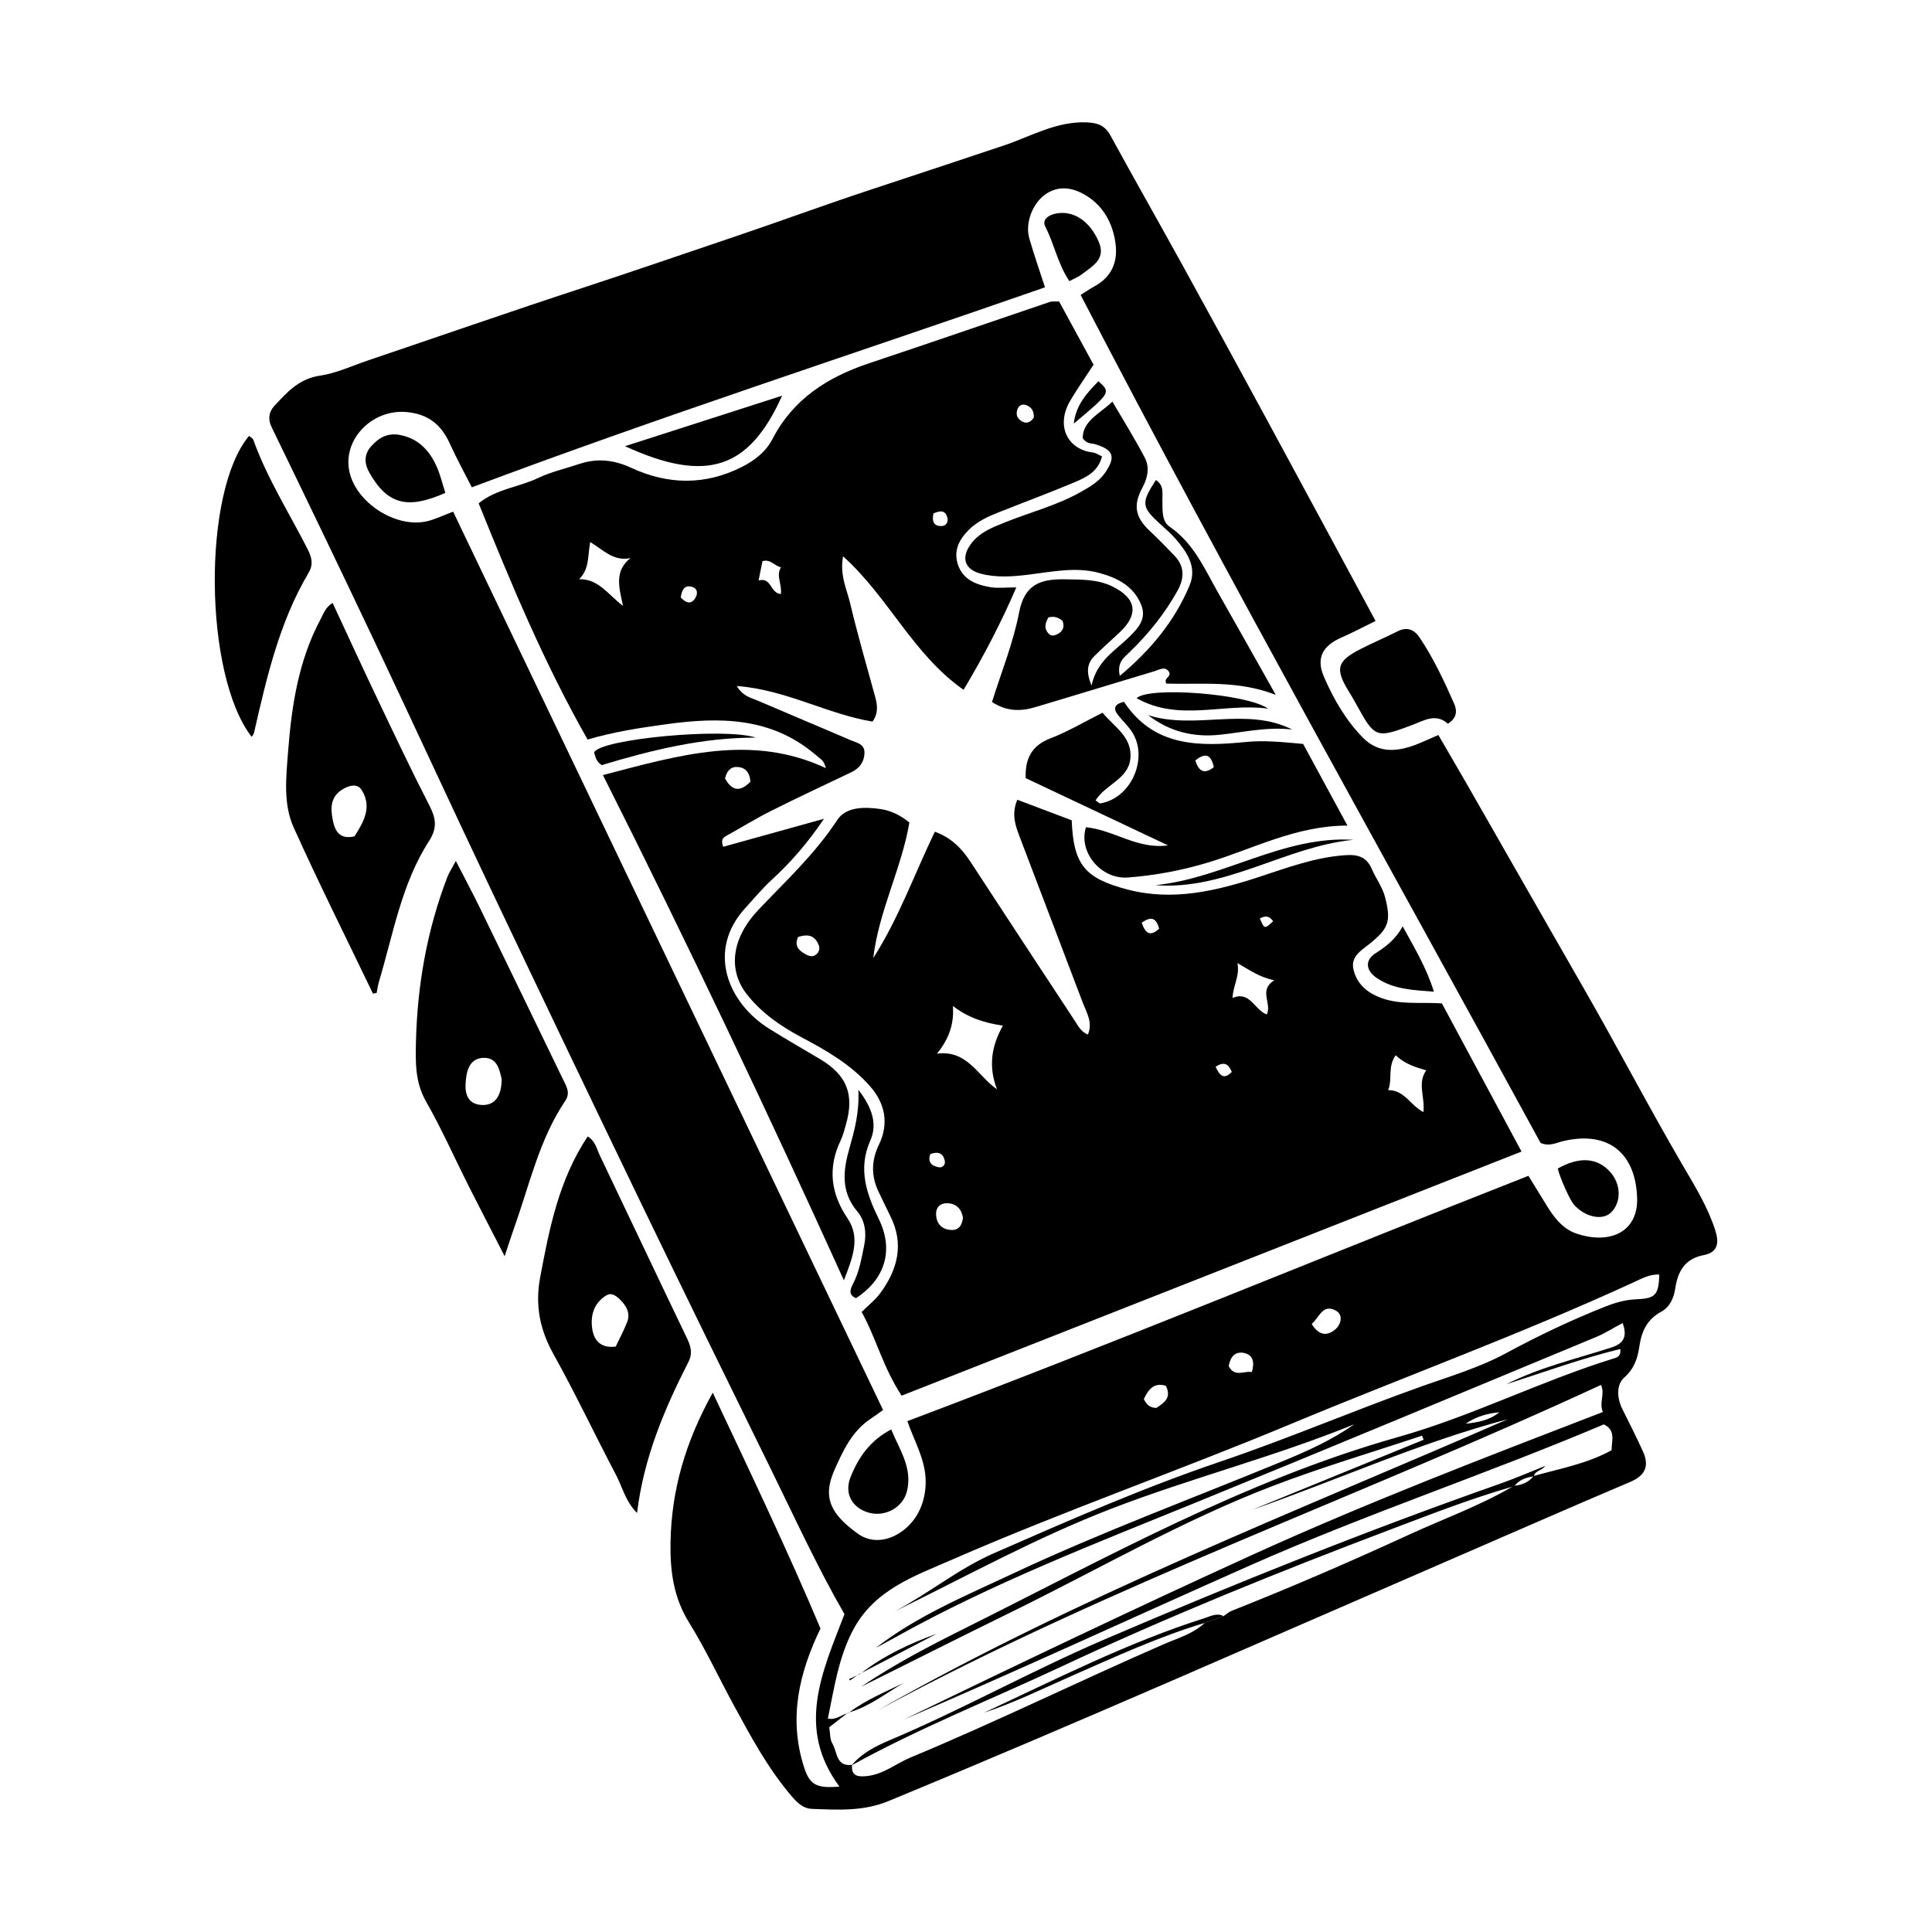
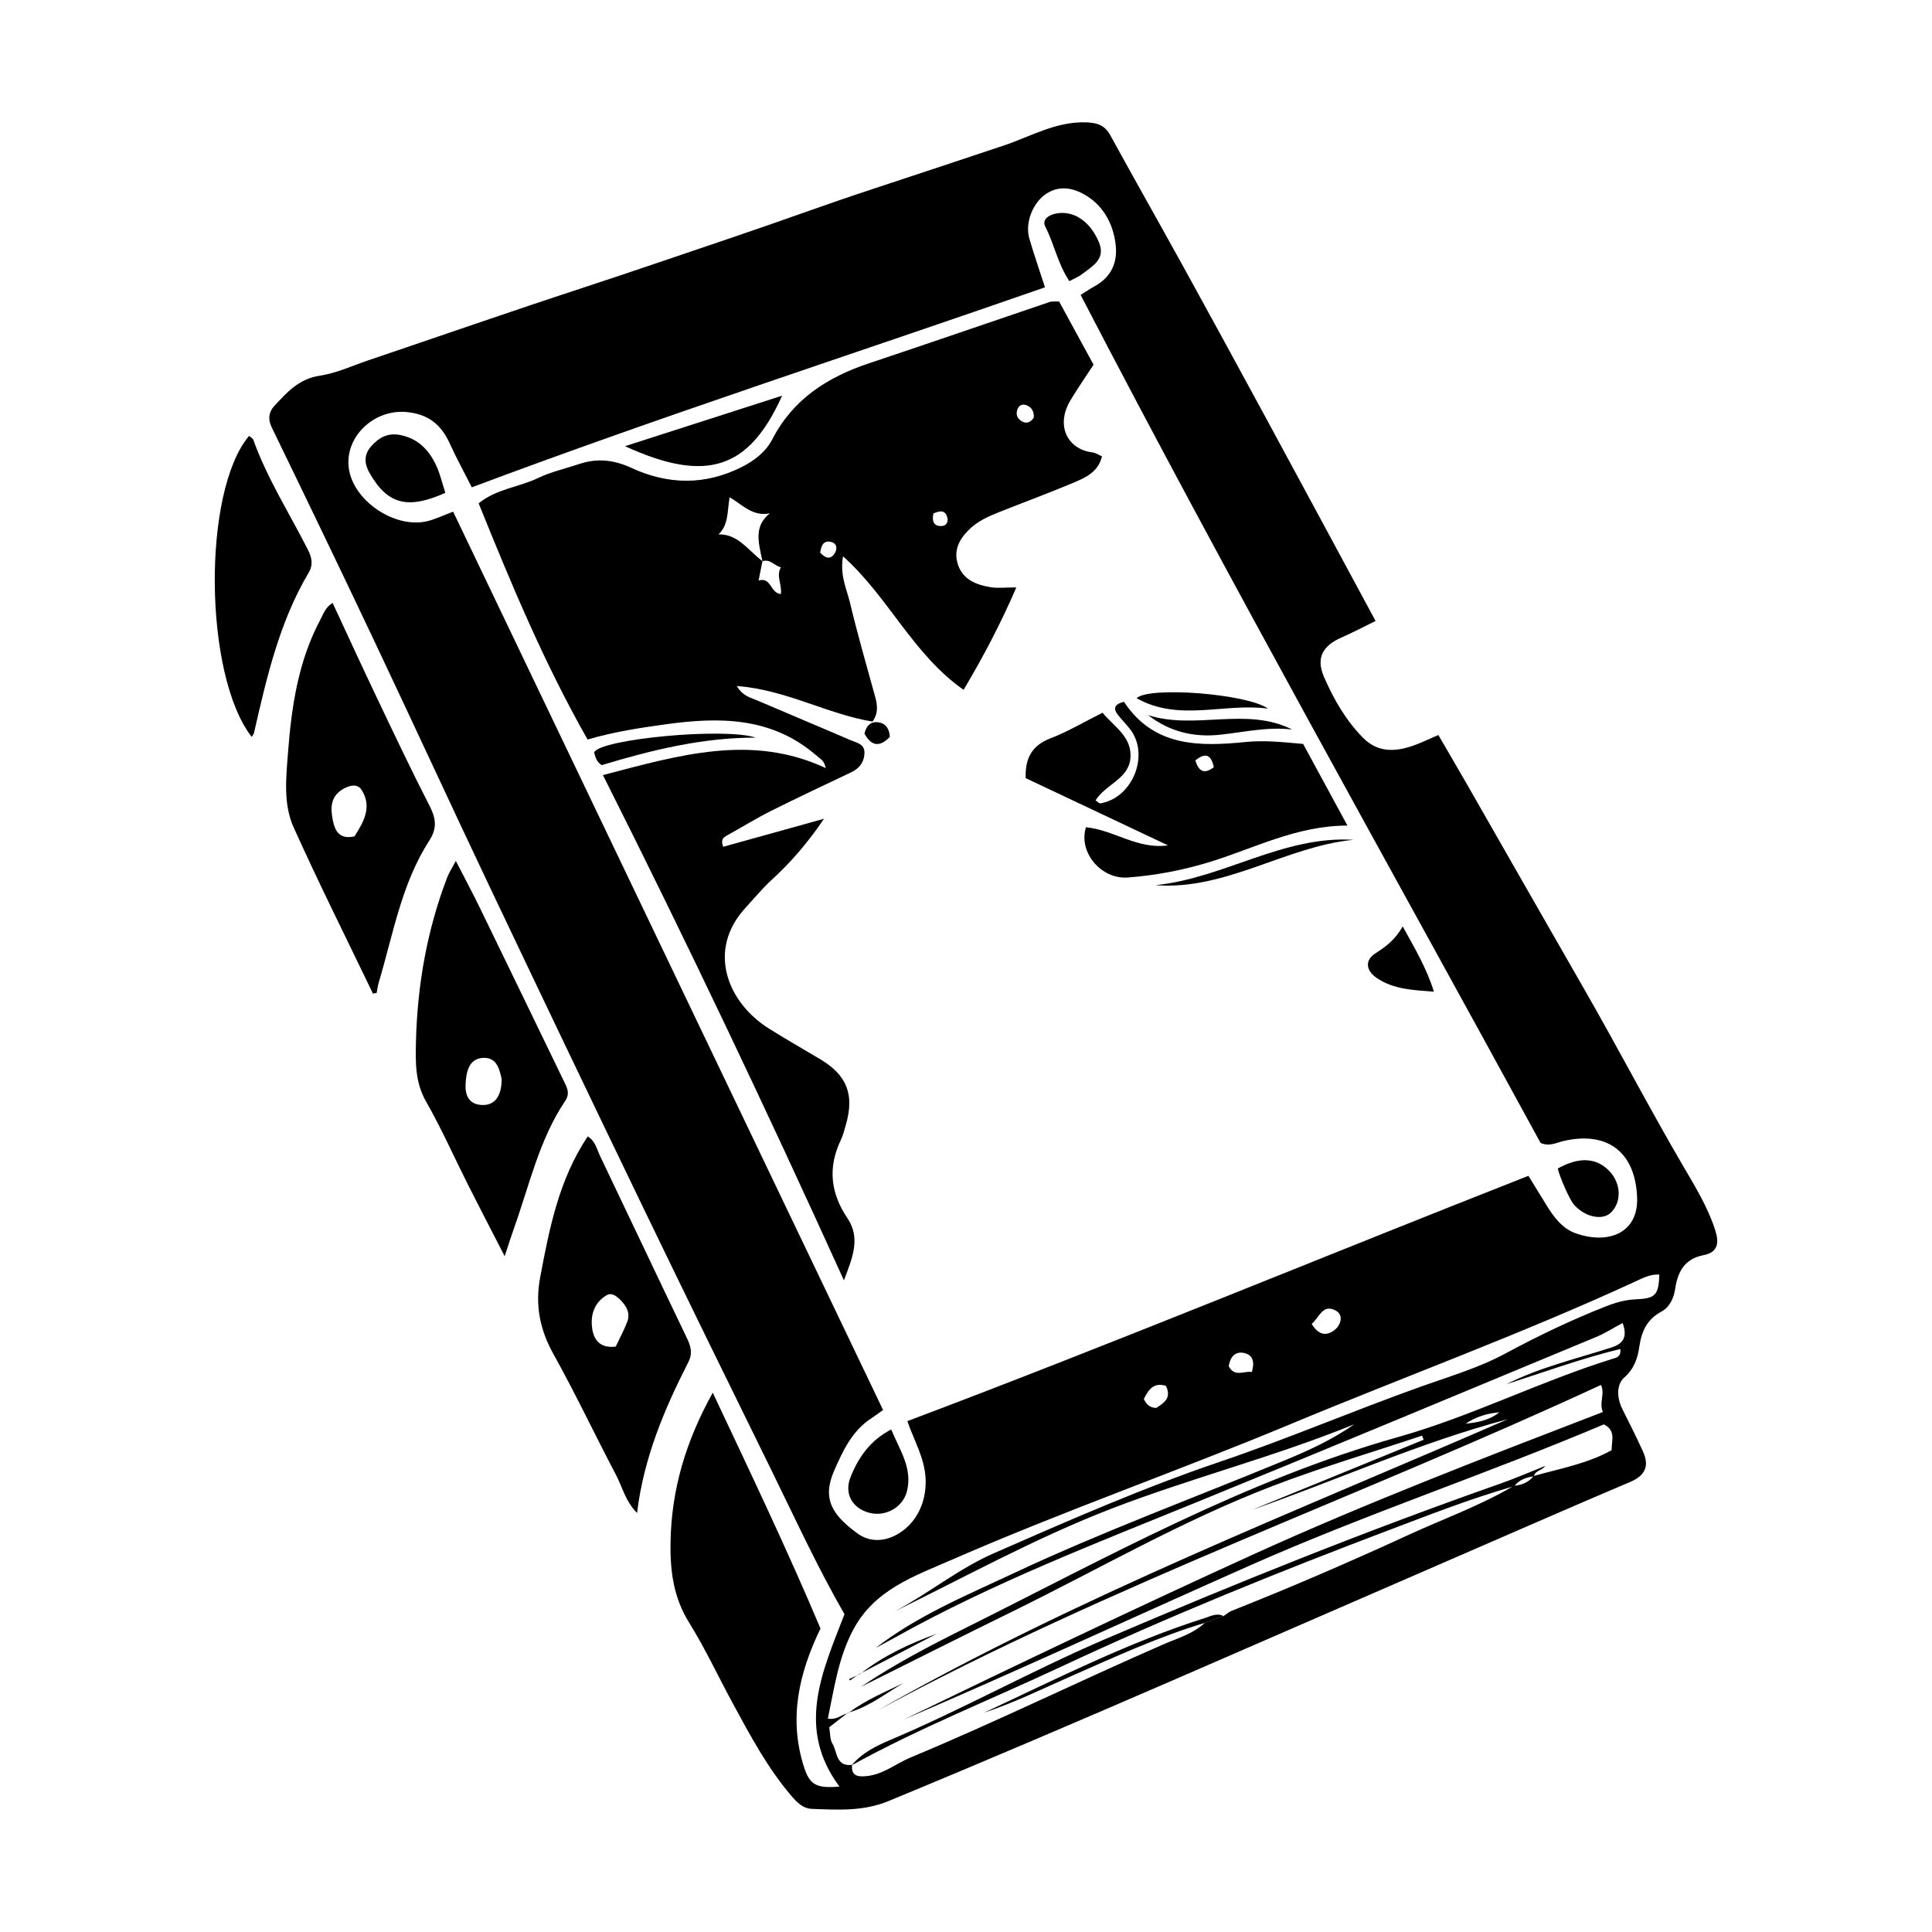
<svg xmlns="http://www.w3.org/2000/svg" fill="#000000" width="800px" height="800px" version="1.1" viewBox="144 144 512 512">
  <g>
    <path d="m598.59 470.12c-1.965-6.156-5.32-11.609-8.551-17.129-9.047-15.48-17.324-31.406-26.254-46.941-10.277-17.875-20.48-35.797-30.727-53.691-2.586-4.516-5.223-8.996-7.879-13.574-2.09 0.91-3.637 1.621-5.211 2.266-5.195 2.121-10.438 2.863-14.762-1.535-4.543-4.613-7.793-10.258-10.348-16.156-2.156-4.984-0.359-8.238 4.707-10.438 2.848-1.234 5.586-2.711 8.973-4.363-9.848-18.246-19.371-35.938-28.949-53.602-7.309-13.48-14.652-26.953-22.051-40.387-6.383-11.586-12.93-23.09-19.281-34.699-1.445-2.644-3.422-3.324-6.266-3.441-8.055-0.336-14.93 3.785-22.098 6.176-11.879 3.977-23.781 7.898-35.68 11.836-12.031 3.977-23.914 8.367-35.922 12.414-13.367 4.508-26.695 9.113-40.109 13.508-18.984 6.219-37.852 12.793-56.781 19.195-4.191 1.422-8.312 3.359-12.625 3.996-5.531 0.812-8.77 4.438-12.113 8.062-1.324 1.43-1.777 3.332-0.695 5.559 9.16 18.859 18.258 37.75 27.227 56.699 10.273 21.703 20.312 43.523 30.613 65.215 13.383 28.188 26.844 56.336 40.402 84.434 11.324 23.461 22.797 46.848 34.285 70.23 6.297 12.828 12.258 25.824 19.301 38.016-5.859 15.234-12.918 30.098-1.34 45.684-6.211 0.562-7.91-0.535-9.406-5.223-4.102-12.836-1.324-24.844 4.387-36.664-8.766-20.777-18.535-41.223-28.547-62.496-7.203 12.973-10.965 25.734-11.195 39.676-0.125 7.664 0.801 14.625 4.949 21.301 4.289 6.898 7.723 14.316 11.609 21.473 4.574 8.418 9.094 16.887 15.34 24.254 1.527 1.797 3.129 3.512 5.606 3.598 6.832 0.246 13.551 0.699 20.258-2.07 50.477-20.844 100.39-42.969 150.5-64.664 15.348-6.644 30.656-13.383 46.062-19.91 4.062-1.723 5.109-4.289 3.367-8.113-1.719-3.773-3.582-7.477-5.438-11.191-1.473-2.938-1.633-6.473 0.508-8.379 2.691-2.394 3.551-5.18 3.988-8.203 0.598-4.062 2.047-7.203 5.836-9.246 2.246-1.215 3.305-3.652 3.668-6.086 0.684-4.602 2.559-7.926 7.512-8.883 3.856-0.723 4.137-3.301 3.125-6.504zm-233.51 63.578c2.312-5.234 4.707-10.469 9.766-13.789 1.074-0.699 2.102-1.477 3.18-2.242-38.16-79.734-75.965-158.71-113.94-238.07-2.715 1.008-4.781 2.047-6.969 2.551-8.223 1.883-18.707-4.898-20.512-13.113-1.891-8.609 6.082-16.688 15.164-15.836 5.684 0.527 9.148 3.309 11.406 8.297 1.637 3.637 3.57 7.144 5.856 11.648 50.262-18.863 101.19-35.336 151.9-53-1.391-4.309-2.887-8.594-4.152-12.941-1.199-4.144 0.922-9.578 4.578-11.914 3.977-2.543 8.027-1.18 11.285 1.062 3.965 2.731 6.242 7.027 6.949 11.922 0.734 5.031-0.887 9.012-5.481 11.574-1.352 0.75-2.629 1.621-3.734 2.309 39.387 75.867 81.215 150.14 121.89 224.73 2.394 1.043 4.231-0.09 6.144-0.523 12.328-2.801 19.09 3.734 19.445 15.094 0.293 9.332-7.617 12.398-16.191 9.41-3.641-1.266-5.941-4.367-7.906-7.609-1.477-2.438-2.988-4.863-4.707-7.656-54.855 21.562-109.2 44.129-164.59 65.016 1.715 4.992 4.508 9.664 4.82 15.008 0.301 5.246-1.5 10.211-5.297 13.453-3.473 2.969-8.516 4.414-12.793 1.266-6.445-4.754-9.496-8.988-6.106-16.648zm132.93-37.523c-2.035 1.848-4.398 2.012-6.387-1.324 2.051-1.734 2.902-5.441 6.402-3.516 2.012 1.117 1.352 3.602-0.016 4.84zm-22.258 11.422c-2.074-0.371-4.539 1.5-6.133-1.547 0.371-2.367 1.672-4.09 4.231-3.461 2.34 0.578 2.621 2.644 1.902 5.008zm-25.285 9.508c-1.582 0-2.543-0.711-3.34-2.336 1.234-2.586 2.68-4.481 5.84-3.516 1.605 3.223-0.516 4.527-2.5 5.852zm66.789 33.668c-15.453 7.106-31.066 13.859-46.883 20.129-0.766 0.301-1.406 0.91-2.102 1.375-1.664 0.598-3.324 1.195-4.988 1.789-3.113 2.949-7.211 4.066-10.973 5.707-22.418 9.77-44.375 20.57-66.961 29.961-3.894 1.617-7.262 4.519-11.668 4.949-2.152 0.211-4.144 0.105-3.883-2.906 17.887-9.863 36.867-17.398 55.324-26.043 28.477-13.34 57.625-25.141 87.043-36.266 10.785-4.086 21.52-8.281 32.613-11.477-8.766 5.133-18.332 8.551-27.523 12.781zm28.145-13.047c1.27-1.57 3.012-2.195 4.938-2.457-1.281 1.559-2.984 2.262-4.938 2.457zm31.859-49.375c-2.644 0.125-5.367 0.922-7.859 1.91-9.039 3.582-17.809 7.766-26.371 12.391-7.059 3.812-14.762 6.07-22.293 8.75-17.906 6.375-35.43 13.879-53.398 19.965-20.512 6.949-40.23 15.617-59.988 24.273-9.289 4.07-17.242 10.621-26.219 15.383 19.07-9.344 37.68-19.613 57.559-27.266 21.164-8.141 43.188-13.73 64.227-22.32-5.691 4-11.898 6.863-18.227 9.48-24.172 10-48.754 19.043-72.449 30.184-12.398 5.828-25.137 11.078-36.152 19.613 1.77-0.957 3.543-1.891 5.289-2.867 25.688-14.328 53.066-24.867 80.223-35.941 35.211-14.363 70.301-29.02 105.42-43.602 2.316-0.961 4.457-2.344 6.996-3.691 1.238 3.457 0.418 5.371-2.891 6.453-9.375 3.059-19.043 5.246-27.922 9.773 9.996-3.219 19.879-6.828 30.188-9.344 0.266 2.16-1.145 2.324-2.109 2.625-19.246 5.996-37.32 15.227-56.742 20.703-40.543 11.441-77.098 31.852-114.45 50.5-9.551 4.769-19.027 9.672-27.918 15.699 13.281-6.609 26.527-13.289 39.852-19.816 22.992-11.266 45.211-24.199 69.184-33.383 13.012-4.988 26.418-8.938 39.648-13.355 0.137 0.359 0.281 0.719 0.418 1.078-15.133 6.188-30.27 12.367-45.398 18.551 22.602-7.894 44.438-17.84 67.703-23.992-56.254 24.504-113.52 46.805-167.05 77.195 61.809-33.348 128.05-56.75 191.73-86.273 1.184 2.367-0.574 4.574 0.516 7.168-31.453 12.117-62.645 24.078-93.035 37.918-30.934 14.09-61.602 28.758-92.191 43.57 30.828-13.227 61.254-27.328 91.91-40.914 30.746-13.621 62.668-24.184 93.578-37.297 3.289 1.617 2.019 4.375 2.055 6.848-6.488 3.586-13.652 4.863-20.582 6.812 0.363-1.426 2.102-1.387 2.988-2.648-4.109 1.633-7.914 3.289-11.82 4.664-35.484 12.465-70.355 26.48-104.92 41.293-19.34 8.289-37.73 18.602-57.121 26.789-3.586 1.516-7.199 3.356-9.84 6.473-4.309 0.555-3.863-3.449-5.195-5.617-0.691-1.125-0.562-2.746-0.848-4.344 1.543-1.203 3.125-2.438 4.707-3.672-1.527 0.402-2.762 1.785-5.074 1.387 1.668-7.941 2.746-15.887 6.551-23.242 5.644-10.914 16.254-14.48 26.48-18.941 29.363-12.816 59.621-23.383 89.18-35.699 30.398-12.676 61.375-23.973 91.32-37.75 2.109-0.969 4.289-2.207 6.82-2.051-0.199 5.664-1.113 6.328-6.481 6.578zm-35.922 29.918c-2.656 2.168-5.769 2.68-8.922 3.031 2.715-1.863 5.738-2.746 8.922-3.031z" />
    <path d="m368.67 597.93c-0.07 0.055-0.141 0.105-0.211 0.16 0.098-0.02 0.188-0.082 0.289-0.098z" />
    <path d="m293.28 430.2c-7.352-15.176-14.68-30.355-22.062-45.516-1.914-3.941-3.988-7.805-6.414-12.531-1.094 2.055-1.812 3.141-2.266 4.316-5.387 14.027-7.934 28.633-8.305 43.586-0.125 5.34-0.258 10.715 2.66 15.828 4.106 7.188 7.461 14.801 11.195 22.207 2.992 5.941 6.07 11.84 9.656 18.824 1.082-3.258 1.742-5.387 2.492-7.481 4.082-11.406 6.656-23.422 13.547-33.68 1.43-2.117 0.363-3.758-0.504-5.555zm-21.809 6.617c-3.281-0.25-4.231-2.672-4.09-5.457 0.16-3.215 0.812-6.871 4.734-7.019 3.75-0.133 4.309 3.426 4.832 5.613-0.012 4.809-2.008 7.129-5.477 6.863z" />
    <path d="m257.79 357.46c-4.828-9.402-9.34-18.953-13.887-28.496-3.977-8.332-7.82-16.73-11.758-25.184-1.926 1.164-2.418 2.883-3.203 4.344-5.871 10.977-7.672 23.016-8.605 35.16-0.508 6.66-1.328 13.738 1.477 19.977 6.68 14.836 13.98 29.391 21.023 44.059 0.328-0.066 0.656-0.125 0.984-0.191 0.191-0.961 0.301-1.945 0.586-2.887 3.797-12.699 5.984-26.027 13.32-37.406 2.234-3.465 1.785-6.023 0.062-9.375zm-19.852 8.191c-3.894 0.855-5.144-1.309-5.742-4.293-0.684-3.422-0.605-6.508 3.047-8.438 1.742-0.922 3.586-1.176 4.602 0.434 2.789 4.445 0.617 8.379-1.906 12.297z" />
    <path d="m326.02 498.57c-7.738-16.105-15.367-32.27-23.074-48.395-0.812-1.699-1.16-3.773-3.199-5.012-7.633 11.473-10.141 24.305-12.582 37.266-1.406 7.461-0.121 13.906 3.543 20.484 5.836 10.469 10.949 21.34 16.539 31.953 1.699 3.219 2.492 6.984 5.578 10.09 1.773-14.602 7.203-27.453 13.586-39.957 1.219-2.375 0.656-4.246-0.391-6.43zm-15.785-4.309c-0.84 2.215-1.996 4.316-3.059 6.594-4.09 0.523-5.793-1.738-6.231-4.731-0.52-3.508 0.441-6.828 3.734-8.828 1.465-0.891 2.766 0.246 3.754 1.23 1.555 1.551 2.66 3.461 1.801 5.734z" />
    <path d="m225.61 289.71c-4.891-9.668-10.781-18.852-14.469-29.129-0.156-0.434-0.734-0.715-1.129-1.074-12.469 14.777-12.004 63.477 0.691 79.773 0.227-0.383 0.523-0.695 0.609-1.055 3.356-14.66 6.707-29.328 14.484-42.461 1.273-2.156 0.836-4.035-0.188-6.055z" />
-     <path d="m501.41 327.18c0.672 1.094 1.324 2.203 1.945 3.324 5.031 9.168 5.281 9.227 14.898 5.629 3.102-1.16 6.242-3.234 9.457-0.336 2.594-1.633 2.379-3.684 1.652-5.324-2.656-6-5.438-11.965-9.094-17.445-1.414-2.121-3.305-3.031-5.883-1.727-3.18 1.605-6.469 3.004-9.648 4.613-6.441 3.254-7.008 5.269-3.328 11.266z" />
    <path d="m463.31 572.79c-20.332 6.449-39.285 16.113-58.539 25.086 7.984-2.621 15.512-6.34 23.18-9.715 11.609-5.109 23.137-10.422 35.328-14.082 1.664-0.598 3.324-1.195 4.988-1.793-1.762-0.918-3.359 0-4.957 0.504z" />
-     <path d="m547.22 449.18c-7.231-13.445-14.207-26.441-21.105-39.277-6-0.371-11.645 0.523-16.988-1.793-3.414-1.48-5.762-3.856-6.484-7.422-0.648-3.199 2.086-4.793 4.121-6.414 5.266-4.191 5.953-6.086 4.289-12.535-0.695-2.691-2.398-4.863-3.461-7.344-1.406-3.269-3.602-4.004-7.129-3.758-8 0.555-15.34 3.32-22.812 5.769-11.355 3.715-22.828 6.469-34.824 3.336-11.43-2.992-14.344-6.613-14.816-18.355-4.644-1.754-9.422-3.559-14.418-5.445-1.578 3.785-0.535 6.75 0.57 9.668 5.57 14.699 11.215 29.387 16.781 44.098 0.996 2.644 2.734 5.254 1.355 8.465-1.891-0.789-2.574-2.297-3.402-3.551-9.289-14.078-18.523-28.184-27.754-42.301-2.312-3.543-5.168-6.387-9.402-7.906-5.41 11.215-9.562 22.93-16.324 33.484 1.484-12.5 7.512-23.75 9.578-35.922-2.445-2.019-5.078-3.188-7.594-3.559-4.07-0.594-9.145-0.734-11.508 2.871-5.879 8.977-13.617 16.148-20.895 23.805-7.082 7.457-8.188 15.895-3.082 22.398 3.856 4.918 8.918 8.43 14.383 11.336 6.695 3.562 13.238 7.269 18.332 13.113 3.953 4.535 4.984 9.844 2.297 15.395-2.086 4.312-2.086 8.473 0.012 12.715 1.012 2.051 1.953 4.141 2.988 6.188 3.738 7.418 1.969 14.168-2.641 20.449-1.32 1.805-3.16 3.223-4.938 4.996 3.809 6.887 5.644 14.656 10.59 22.184 54.688-21.52 109.29-43.027 164.28-64.688zm-33.359-25.531c2.414 2.262 4.922 3.082 8.102 4.004-2.434 3.465-0.273 7.043-0.746 11.07-3.547-1.891-5.039-5.871-9.336-5.828 1.195-2.965-0.227-6.07 1.98-9.246zm-32.465-35.508c-2.293 2.117-2.293 2.117-3.527-0.746 1.73-0.953 2.695-0.422 3.527 0.746zm-9.461 11.09c3.266 1.859 5.785 3.738 9.742 4.539-4.238 2.742-0.539 6.086-1.965 9.074-3.379-1.273-4.375-6.312-9.082-4.383 0.188-3.469 1.969-5.812 1.305-9.23zm-1.496 28.84c-2.144 2.176-3.203 0.957-4.289-1.367 2.418-1.594 3.453-0.574 4.289 1.367zm-19.246-37.969c-2.398 2.203-3.652 1.289-4.629-1.57 2.805-2.012 3.926-0.926 4.629 1.57zm-55.207 79.848c-2.484-0.172-3.836-1.723-3.918-4.144-0.066-1.84 1.098-2.973 2.906-2.941 2.453 0.039 3.828 1.5 4.223 3.84-0.25 1.984-1.07 3.398-3.211 3.246zm0.543-59.355c4.055 3.141 8.422 4.504 13.246 5.211-3.066 5.481-3.875 10.871-1.559 16.867-5.094-3.488-7.82-10.508-15.914-9.43 3.09-3.832 4.594-7.746 4.227-12.648zm-5.988 39.258c2.051-0.777 3.441-0.301 3.848 1.867 0.188 0.977-0.648 1.773-1.508 1.629-1.812-0.301-3.16-1.203-2.34-3.496zm-30.082-53.055c-1.023 1.02-2.137 0.562-3.113 0.016-1.703-0.969-2.918-2.231-1.832-4.519 2.047-0.594 3.863-0.75 5.106 1.426 0.609 1.07 0.816 2.106-0.16 3.078z" />
-     <path d="m368.59 466.85c-4.481-6.641-5.25-13.406-1.793-20.66 0.609-1.273 0.953-2.691 1.352-4.062 2.336-8.027 0.328-13.18-6.785-17.426-4.519-2.699-9.109-5.309-13.566-8.105-10.973-6.871-16.609-20.75-6.223-32.027 2.316-2.519 4.481-5.164 7.012-7.481 5.039-4.609 9.465-9.734 13.785-16.105-9.465 2.629-18.133 5.039-26.727 7.422-0.707-1.969 0.07-2.484 1.027-3.012 3.883-2.141 7.664-4.488 11.617-6.473 7.039-3.527 14.168-6.863 21.27-10.246 2.109-1.008 3.375-2.535 3.531-4.934 0.172-2.613-2.035-2.875-3.621-3.562-8.246-3.566-16.547-7.004-24.793-10.555-1.727-0.742-3.789-1.098-5.422-3.82 13.09 0.973 23.957 7.457 35.973 9.422 1.605-2.231 1.301-4.41 0.676-6.664-2.277-8.266-4.664-16.512-6.648-24.848-0.863-3.621-2.727-7.168-1.84-12.293 12.117 10.891 18.488 25.957 31.945 35.387 5.344-8.969 9.84-17.566 13.98-27.141-2.887 0-4.914 0.262-6.84-0.055-3.769-0.625-7.32-1.984-8.645-6.012-1.199-3.629 0.281-6.621 2.922-9.219 2.207-2.18 4.918-3.43 7.707-4.543 6.769-2.699 13.609-5.223 20.324-8.051 3.078-1.301 6.254-2.82 7.234-6.852-0.934-0.402-1.668-0.938-2.449-1.027-6.731-0.797-9.91-7.125-5.91-13.828 1.895-3.168 4.019-6.207 6.121-9.43-3.059-5.613-6.109-11.211-9.133-16.762-1.09 0.051-1.848-0.082-2.488 0.137-15.965 5.406-31.906 10.918-47.898 16.254-10.949 3.664-20.07 9.43-25.578 20.078-1.715 3.305-4.656 5.656-8.105 7.391-9.785 4.918-19.555 4.746-29.348 0.215-4.492-2.082-9.012-2.606-13.738-1.004-3.656 1.23-7.488 2.074-10.938 3.727-5.078 2.434-11.039 2.867-15.73 6.699 8.602 21.301 17.324 42.273 28.867 62.598 6.988-2.055 13.887-3.098 20.801-4.051 14.102-1.945 27.715-1.945 39.438 7.945 2.102 1.773 2.281 1.566 2.91 3.684-19.699-9.195-38.863-3.441-59.082 1.844 22.332 44.402 43.289 88.52 63.859 133.89 2.352-6.106 4.445-11.25 0.949-16.441zm45.055-214.42c0.332-0.906 1.16-1.371 1.988-1.16 1.676 0.434 2.457 1.656 2.328 3.441-0.969 1.34-2.125 1.742-3.523 0.707-1.023-0.766-1.219-1.828-0.793-2.988zm-22.281 27.637c1.797-0.77 3.223-0.953 3.715 1.234 0.262 1.164-0.398 2.051-1.492 2.102-2.062 0.098-2.676-1.141-2.223-3.336zm-45.305 12.648c2.106-0.625 3.027 1.16 4.898 1.617-1.367 2.297 0.336 4.535-0.02 7.098-2.848-0.227-2.492-4.606-5.906-3.586 0.414-2.051 0.73-3.637 1.027-5.129zm-36.953 11.875c-4.117-3.203-6.539-7.203-11.648-7.098 2.762-2.637 2.262-6.086 2.953-9.844 3.481 2.07 6.137 5.184 10.652 4.262-4.285 3.473-3.047 7.566-1.957 12.68zm19.254-2.277c-1.031 1.855-2.387 1.715-3.961 0.02 0.297-1.93 0.902-3.379 3.008-2.812 1.418 0.391 1.559 1.715 0.953 2.793zm11.547 44.992c1.918 0.312 2.828 1.734 2.953 3.856-2.469 2.527-4.691 2.793-6.727-0.855 0.531-2.273 1.805-3.324 3.773-3z" />
-     <path d="m430.91 260.05c0.984 1.652 2.309 1.367 3.359 1.684 4.793 1.457 5.441 3.309 2.695 7.402-1.672 2.488-4.152 3.894-6.629 5.289-6.266 3.527-13.262 5.301-19.887 7.965-3.477 1.391-6.949 2.699-9.25 5.91-2.559 3.559-1.516 6.609 2.672 7.719 4.231 1.125 8.48 0.789 12.758 0.266 6.227-0.762 12.473-2.141 18.73-0.434 4.785 1.301 9.047 3.457 11.07 8.43 1.559 3.844-0.988 6.352-3.266 8.605-3.648 3.606-8.438 6.144-9.891 12.766-1.594-3.793-1.062-5.992 0.805-7.844 2.133-2.117 4.379-4.109 6.578-6.16 5.188-4.832 4.57-9.078-1.875-12.234-3.961-1.941-8.203-1.809-12.523-1.891-6.535-0.109-10.746 1.305-12.191 8.828-1.551 8.047-4.707 15.781-7.176 23.688 3.828 2.516 7.598 2.519 11.422 1.379 10.535-3.141 21.043-6.367 31.574-9.527 1.395-0.418 2.957-1.492 3.988 0.281 0.484 1.355-1.598 1.48-0.777 2.992 9.305 0.289 18.879-0.969 29 2.984-5.551-9.84-10.414-18.504-15.324-27.148-3.566-6.289-6.434-13.039-12.766-17.383-2.16-1.484-1.895-4.281-1.961-6.742-0.055-1.98 0.527-4.258-1.723-5.664-3.965 6.121-3.844 7.129 1.18 11.699 1.375 1.254 2.82 2.465 4.027 3.875 3.066 3.562 5.769 7.496 3.703 12.402-3.949 9.406-10.238 17.039-18.477 23.926-0.801-3.586 1.129-4.875 2.613-6.312 4.969-4.801 9.262-10.117 12.637-16.164 1.879-3.359 2.016-6.523-0.812-9.43-2.09-2.152-4.168-4.328-6.363-6.375-4.016-3.734-4.625-6.906-2.031-11.695 1.375-2.527 1.898-5.316 0.594-7.812-2.606-4.988-5.602-9.766-8.594-14.887-3.387 3.234-7.727 4.957-7.891 9.613zm-6.691 52.016c-0.734 0.363-1.602 0.637-2.328-0.145-1.273-1.359-0.938-2.727-0.059-4.293 1.723-0.465 2.766 0.16 3.742 0.871 0.637 1.668 0.082 2.844-1.355 3.566z" />
+     <path d="m368.59 466.85c-4.481-6.641-5.25-13.406-1.793-20.66 0.609-1.273 0.953-2.691 1.352-4.062 2.336-8.027 0.328-13.18-6.785-17.426-4.519-2.699-9.109-5.309-13.566-8.105-10.973-6.871-16.609-20.75-6.223-32.027 2.316-2.519 4.481-5.164 7.012-7.481 5.039-4.609 9.465-9.734 13.785-16.105-9.465 2.629-18.133 5.039-26.727 7.422-0.707-1.969 0.07-2.484 1.027-3.012 3.883-2.141 7.664-4.488 11.617-6.473 7.039-3.527 14.168-6.863 21.27-10.246 2.109-1.008 3.375-2.535 3.531-4.934 0.172-2.613-2.035-2.875-3.621-3.562-8.246-3.566-16.547-7.004-24.793-10.555-1.727-0.742-3.789-1.098-5.422-3.82 13.09 0.973 23.957 7.457 35.973 9.422 1.605-2.231 1.301-4.41 0.676-6.664-2.277-8.266-4.664-16.512-6.648-24.848-0.863-3.621-2.727-7.168-1.84-12.293 12.117 10.891 18.488 25.957 31.945 35.387 5.344-8.969 9.84-17.566 13.98-27.141-2.887 0-4.914 0.262-6.84-0.055-3.769-0.625-7.32-1.984-8.645-6.012-1.199-3.629 0.281-6.621 2.922-9.219 2.207-2.18 4.918-3.43 7.707-4.543 6.769-2.699 13.609-5.223 20.324-8.051 3.078-1.301 6.254-2.82 7.234-6.852-0.934-0.402-1.668-0.938-2.449-1.027-6.731-0.797-9.91-7.125-5.91-13.828 1.895-3.168 4.019-6.207 6.121-9.43-3.059-5.613-6.109-11.211-9.133-16.762-1.09 0.051-1.848-0.082-2.488 0.137-15.965 5.406-31.906 10.918-47.898 16.254-10.949 3.664-20.07 9.43-25.578 20.078-1.715 3.305-4.656 5.656-8.105 7.391-9.785 4.918-19.555 4.746-29.348 0.215-4.492-2.082-9.012-2.606-13.738-1.004-3.656 1.23-7.488 2.074-10.938 3.727-5.078 2.434-11.039 2.867-15.73 6.699 8.602 21.301 17.324 42.273 28.867 62.598 6.988-2.055 13.887-3.098 20.801-4.051 14.102-1.945 27.715-1.945 39.438 7.945 2.102 1.773 2.281 1.566 2.91 3.684-19.699-9.195-38.863-3.441-59.082 1.844 22.332 44.402 43.289 88.52 63.859 133.89 2.352-6.106 4.445-11.25 0.949-16.441zm45.055-214.42c0.332-0.906 1.16-1.371 1.988-1.16 1.676 0.434 2.457 1.656 2.328 3.441-0.969 1.34-2.125 1.742-3.523 0.707-1.023-0.766-1.219-1.828-0.793-2.988zm-22.281 27.637c1.797-0.77 3.223-0.953 3.715 1.234 0.262 1.164-0.398 2.051-1.492 2.102-2.062 0.098-2.676-1.141-2.223-3.336zm-45.305 12.648c2.106-0.625 3.027 1.16 4.898 1.617-1.367 2.297 0.336 4.535-0.02 7.098-2.848-0.227-2.492-4.606-5.906-3.586 0.414-2.051 0.73-3.637 1.027-5.129zc-4.117-3.203-6.539-7.203-11.648-7.098 2.762-2.637 2.262-6.086 2.953-9.844 3.481 2.07 6.137 5.184 10.652 4.262-4.285 3.473-3.047 7.566-1.957 12.68zm19.254-2.277c-1.031 1.855-2.387 1.715-3.961 0.02 0.297-1.93 0.902-3.379 3.008-2.812 1.418 0.391 1.559 1.715 0.953 2.793zm11.547 44.992c1.918 0.312 2.828 1.734 2.953 3.856-2.469 2.527-4.691 2.793-6.727-0.855 0.531-2.273 1.805-3.324 3.773-3z" />
    <path d="m474.07 340.64c-12.207 1.215-24.293 1.352-32.203-10.656-2.481 0.594-3.023 1.727-1.496 3.613 0.988 1.211 2.086 2.336 3.055 3.566 5.324 6.762 0.836 18.223-7.754 19.73-0.387 0.07-0.887-0.508-1.336-0.785 2.648-4.266 8.66-5.606 9.219-11.039 0.594-5.777-4.324-8.457-7.367-12.195-4.856 2.422-9.18 5.019-13.809 6.797-5.176 1.98-6.734 5.598-6.559 10.543 12.676 5.984 25.191 11.898 37.707 17.816-8.062 1.152-14.359-4.098-21.738-4.801-2.086 6.621 4.031 13.852 11.078 13.32 7.262-0.551 14.375-1.883 21.398-4.012 11.941-3.621 23.195-9.734 36.82-9.75-4.141-7.633-7.977-14.688-11.742-21.637-5.32-0.473-10.207-1.016-15.273-0.512zm-13.297 4.883c2.715-2.188 4.207-1.523 4.898 1.793-2.617 2.004-4.008 1.051-4.898-1.793z" />
    <path d="m351.27 248.86c-13.621 4.379-27.121 8.715-41.641 13.383 21.891 10.043 32.98 5.844 41.641-13.383z" />
    <path d="m249.88 259.25c-3.144-0.562-5.453 0.695-7.516 3.019-2.121 2.379-1.703 4.852-0.402 7.129 4.836 8.445 10.242 9.582 20.059 5.215-0.77-2.371-1.34-4.891-2.394-7.188-1.93-4.207-4.941-7.305-9.746-8.176z" />
-     <path d="m376.92 467.13c-3.219-6.594-5.644-13.301-2.277-20.883 1.949-4.398 0.457-8.742-3.16-13.438 0.273 6.121-1.059 10.836-2.41 15.609-1.621 5.707-2.309 11.395 2.106 16.605 2.039 2.41 2.519 5.688 1.848 8.957-0.719 3.492-1.289 7.023-2.961 10.242-0.762 1.473-1.293 2.922 0.789 3.805 7.894-5.172 9.961-12.93 6.066-20.898z" />
    <path d="m384.33 539.28c1.57-6.184-1.867-10.918-4.156-16.465-5.691 2.988-8.711 7.5-10.758 12.602-1.75 4.352 0.383 8.156 4.707 9.422 4.449 1.305 9.141-1.355 10.207-5.559z" />
    <path d="m570.89 465.37c2.852-2.719 2.746-7.602-0.23-10.852-3.426-3.734-8.098-4.066-13.836-0.848 0.598 2.535 3.203 8.312 4.219 9.492 2.883 3.348 7.551 4.391 9.848 2.207z" />
    <path d="m427.4 218.51c1.379-0.75 2.473-1.16 3.352-1.855 2.742-2.152 6.383-3.945 4.457-8.504-2.394-5.668-6.867-8.523-11.504-7.531-1.949 0.418-3.621 1.648-2.676 3.477 2.359 4.547 3.246 9.742 6.371 14.414z" />
    <path d="m508.8 403.14c4.453 3.059 9.547 3.223 15.203 3.672-1.953-6.297-5.062-11.453-8.277-17.316-1.875 3.41-4.402 5.356-7.199 7.129-2.871 1.812-2.582 4.551 0.273 6.516z" />
    <path d="m450.15 378.58c18.766 1.43 34.492-10.242 52.512-12.02-18.695-1.137-34.484 10.25-52.512 12.02z" />
    <path d="m301.45 343.4c0.352 1.152 0.535 2.453 2.019 3.359 13.199-3.981 26.727-7.309 40.809-7.281-8.234-2.769-41.355 0.387-42.828 3.922z" />
    <path d="m480.05 331.8c-5.551-3.969-31.559-5.945-34.844-2.777 11.246 6.379 23.312 1.172 34.844 2.777z" />
    <path d="m448.26 333.52c5.656 4.379 12.047 5.934 19.016 5.195 6.344-0.672 12.629-2.168 19.172-1.379-12.23-6.148-25.691 0.199-38.188-3.816z" />
-     <path d="m435.11 245.03c-3.078 3.109-5.977 6.281-6.555 11.234 9.824-8.242 9.824-8.242 6.555-11.234z" />
    <path d="m392.29 576.94c-7.133 2.59-13.961 5.754-19.973 10.395 6.664-3.469 13.32-6.93 19.973-10.395z" />
    <path d="m371.73 587.74c0.191-0.152 0.398-0.273 0.586-0.418-0.223 0.117-0.441 0.23-0.672 0.348z" />
    <path d="m369.05 597.79c5.344-1.543 9.656-5.008 14.355-7.758-4.891 2.394-9.949 4.473-14.355 7.758z" />
    <path d="m368.67 597.93 0.074 0.066c0.102-0.082 0.207-0.133 0.309-0.207-0.133 0.043-0.246 0.105-0.383 0.141z" />
    <path d="m369.23 589.34c0.66-0.457 1.32-0.91 1.98-1.367-0.73 0.332-1.465 0.664-2.191 0.996 0.07 0.125 0.141 0.246 0.211 0.371z" />
    <path d="m371.73 587.74c0.004 0-0.074-0.066-0.074-0.066-0.145 0.105-0.297 0.207-0.441 0.301 0.168-0.07 0.344-0.152 0.516-0.234z" />
  </g>
</svg>